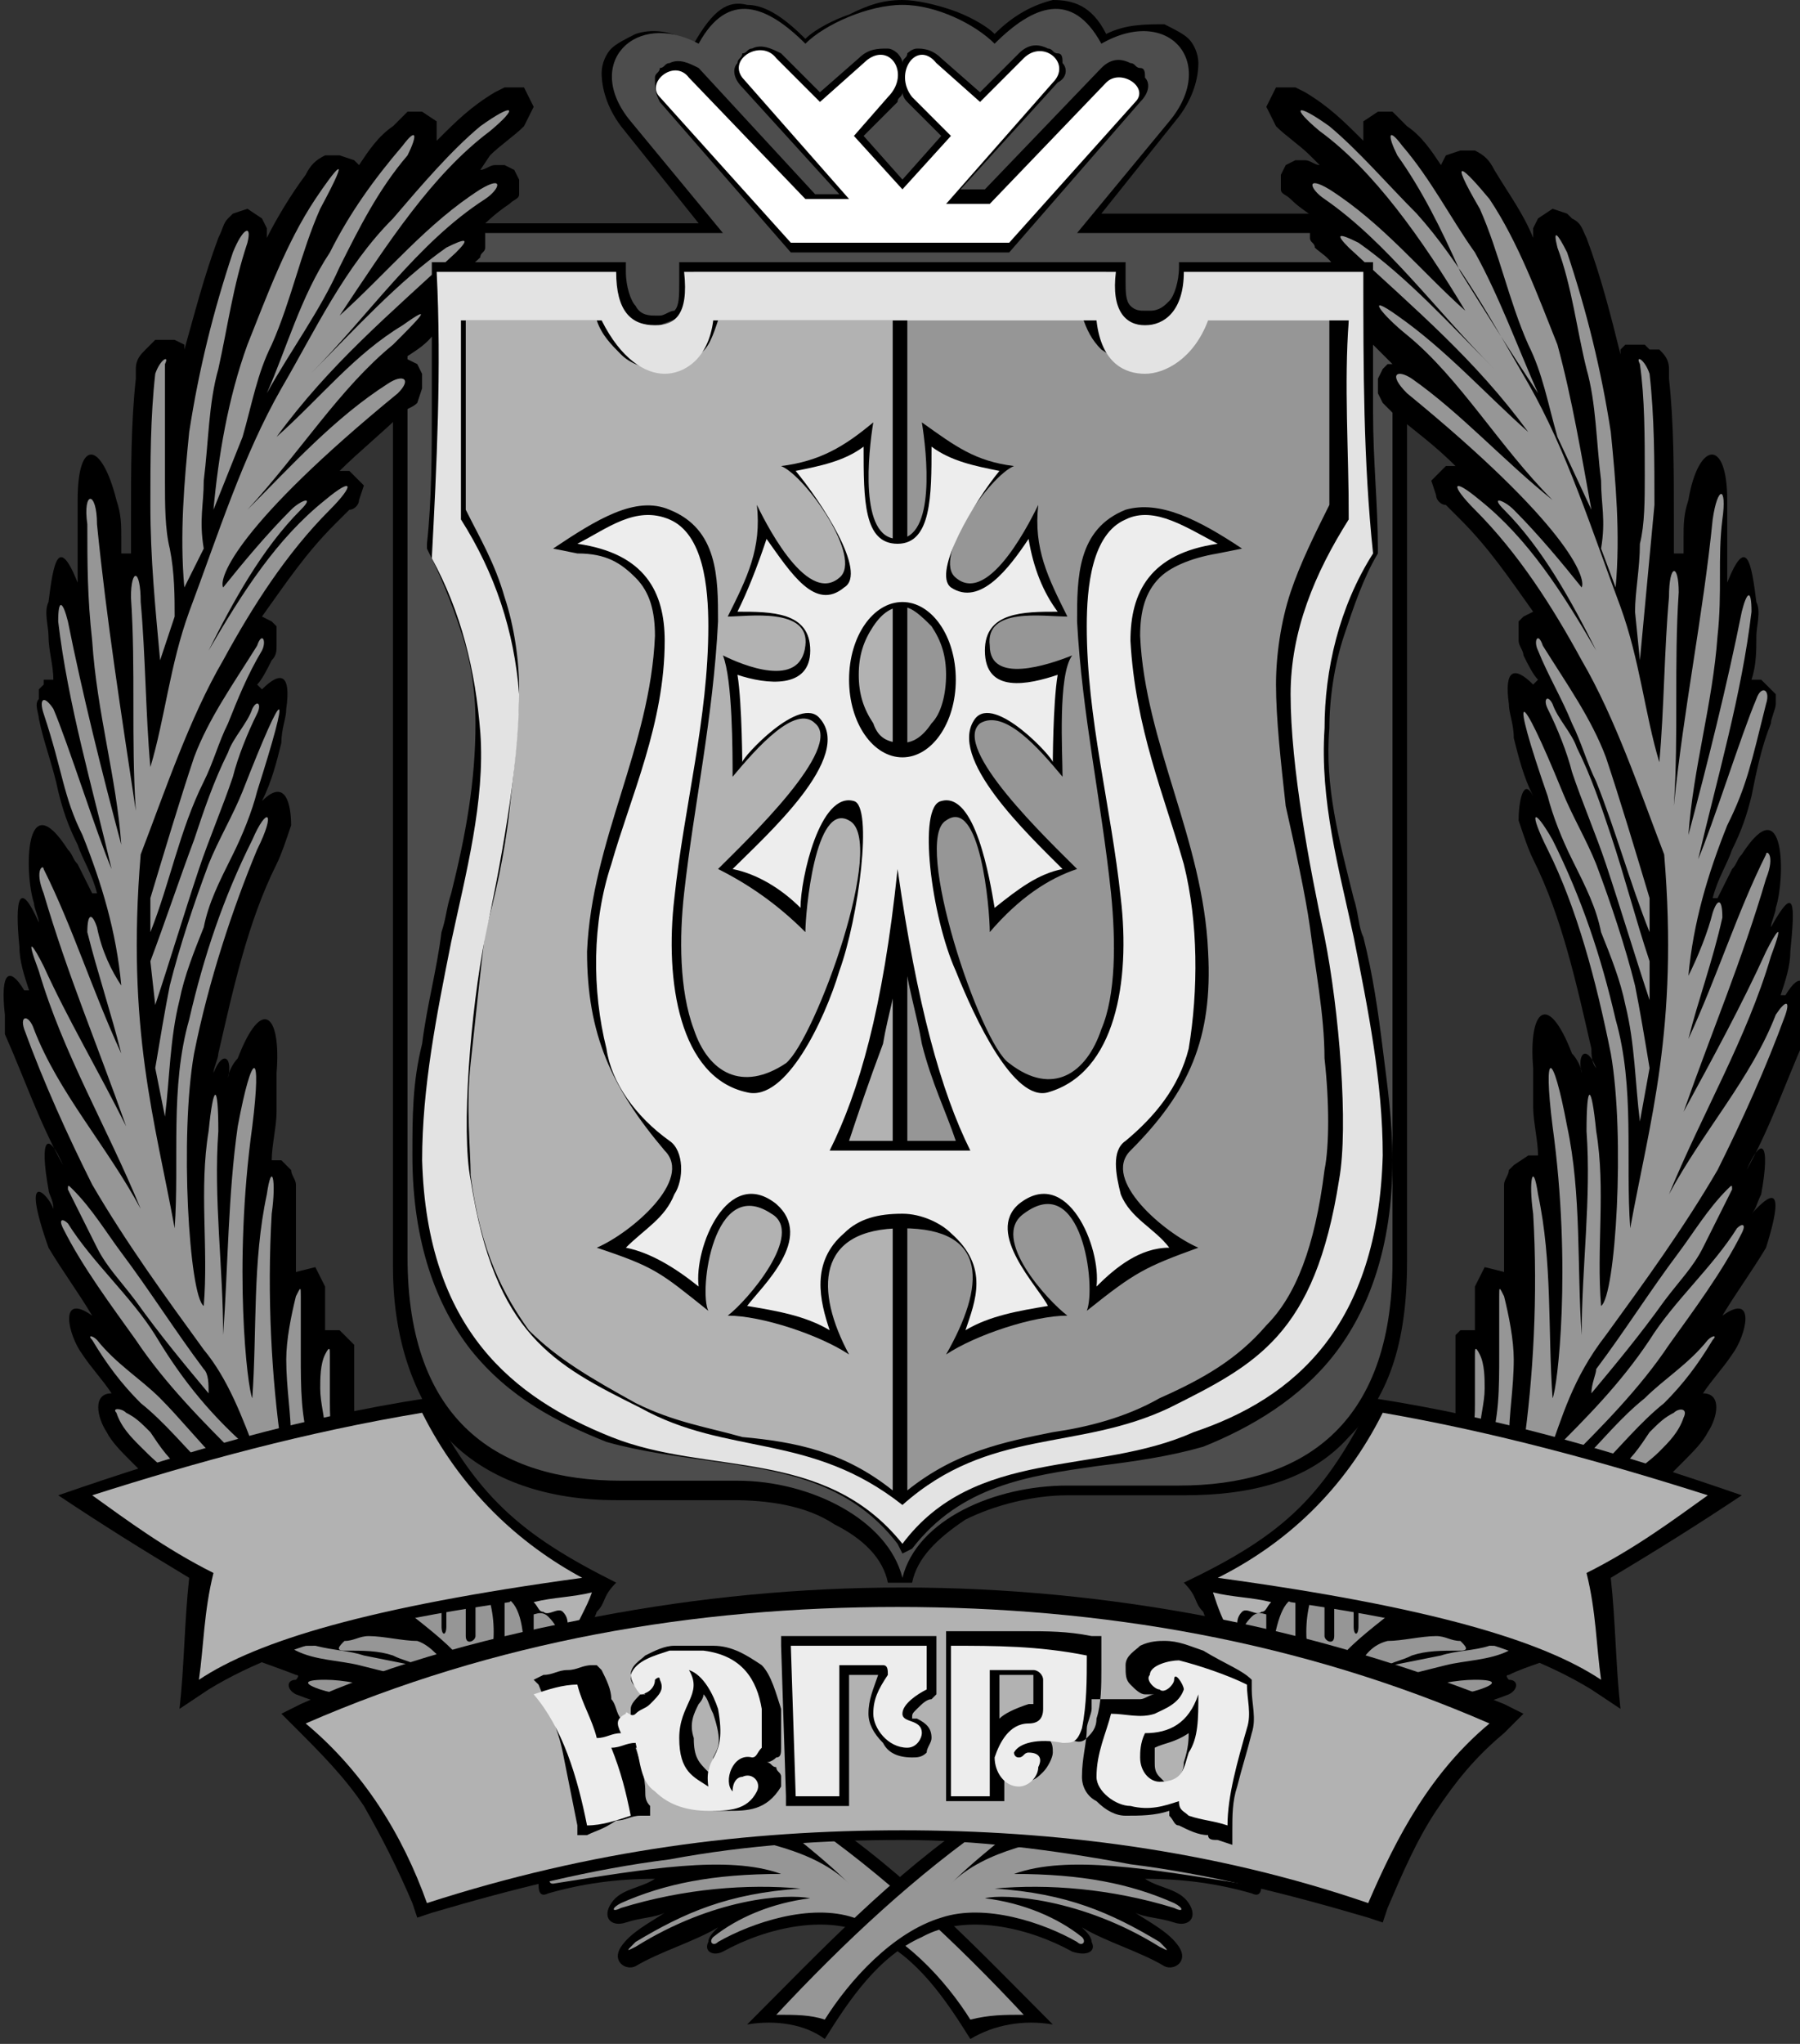
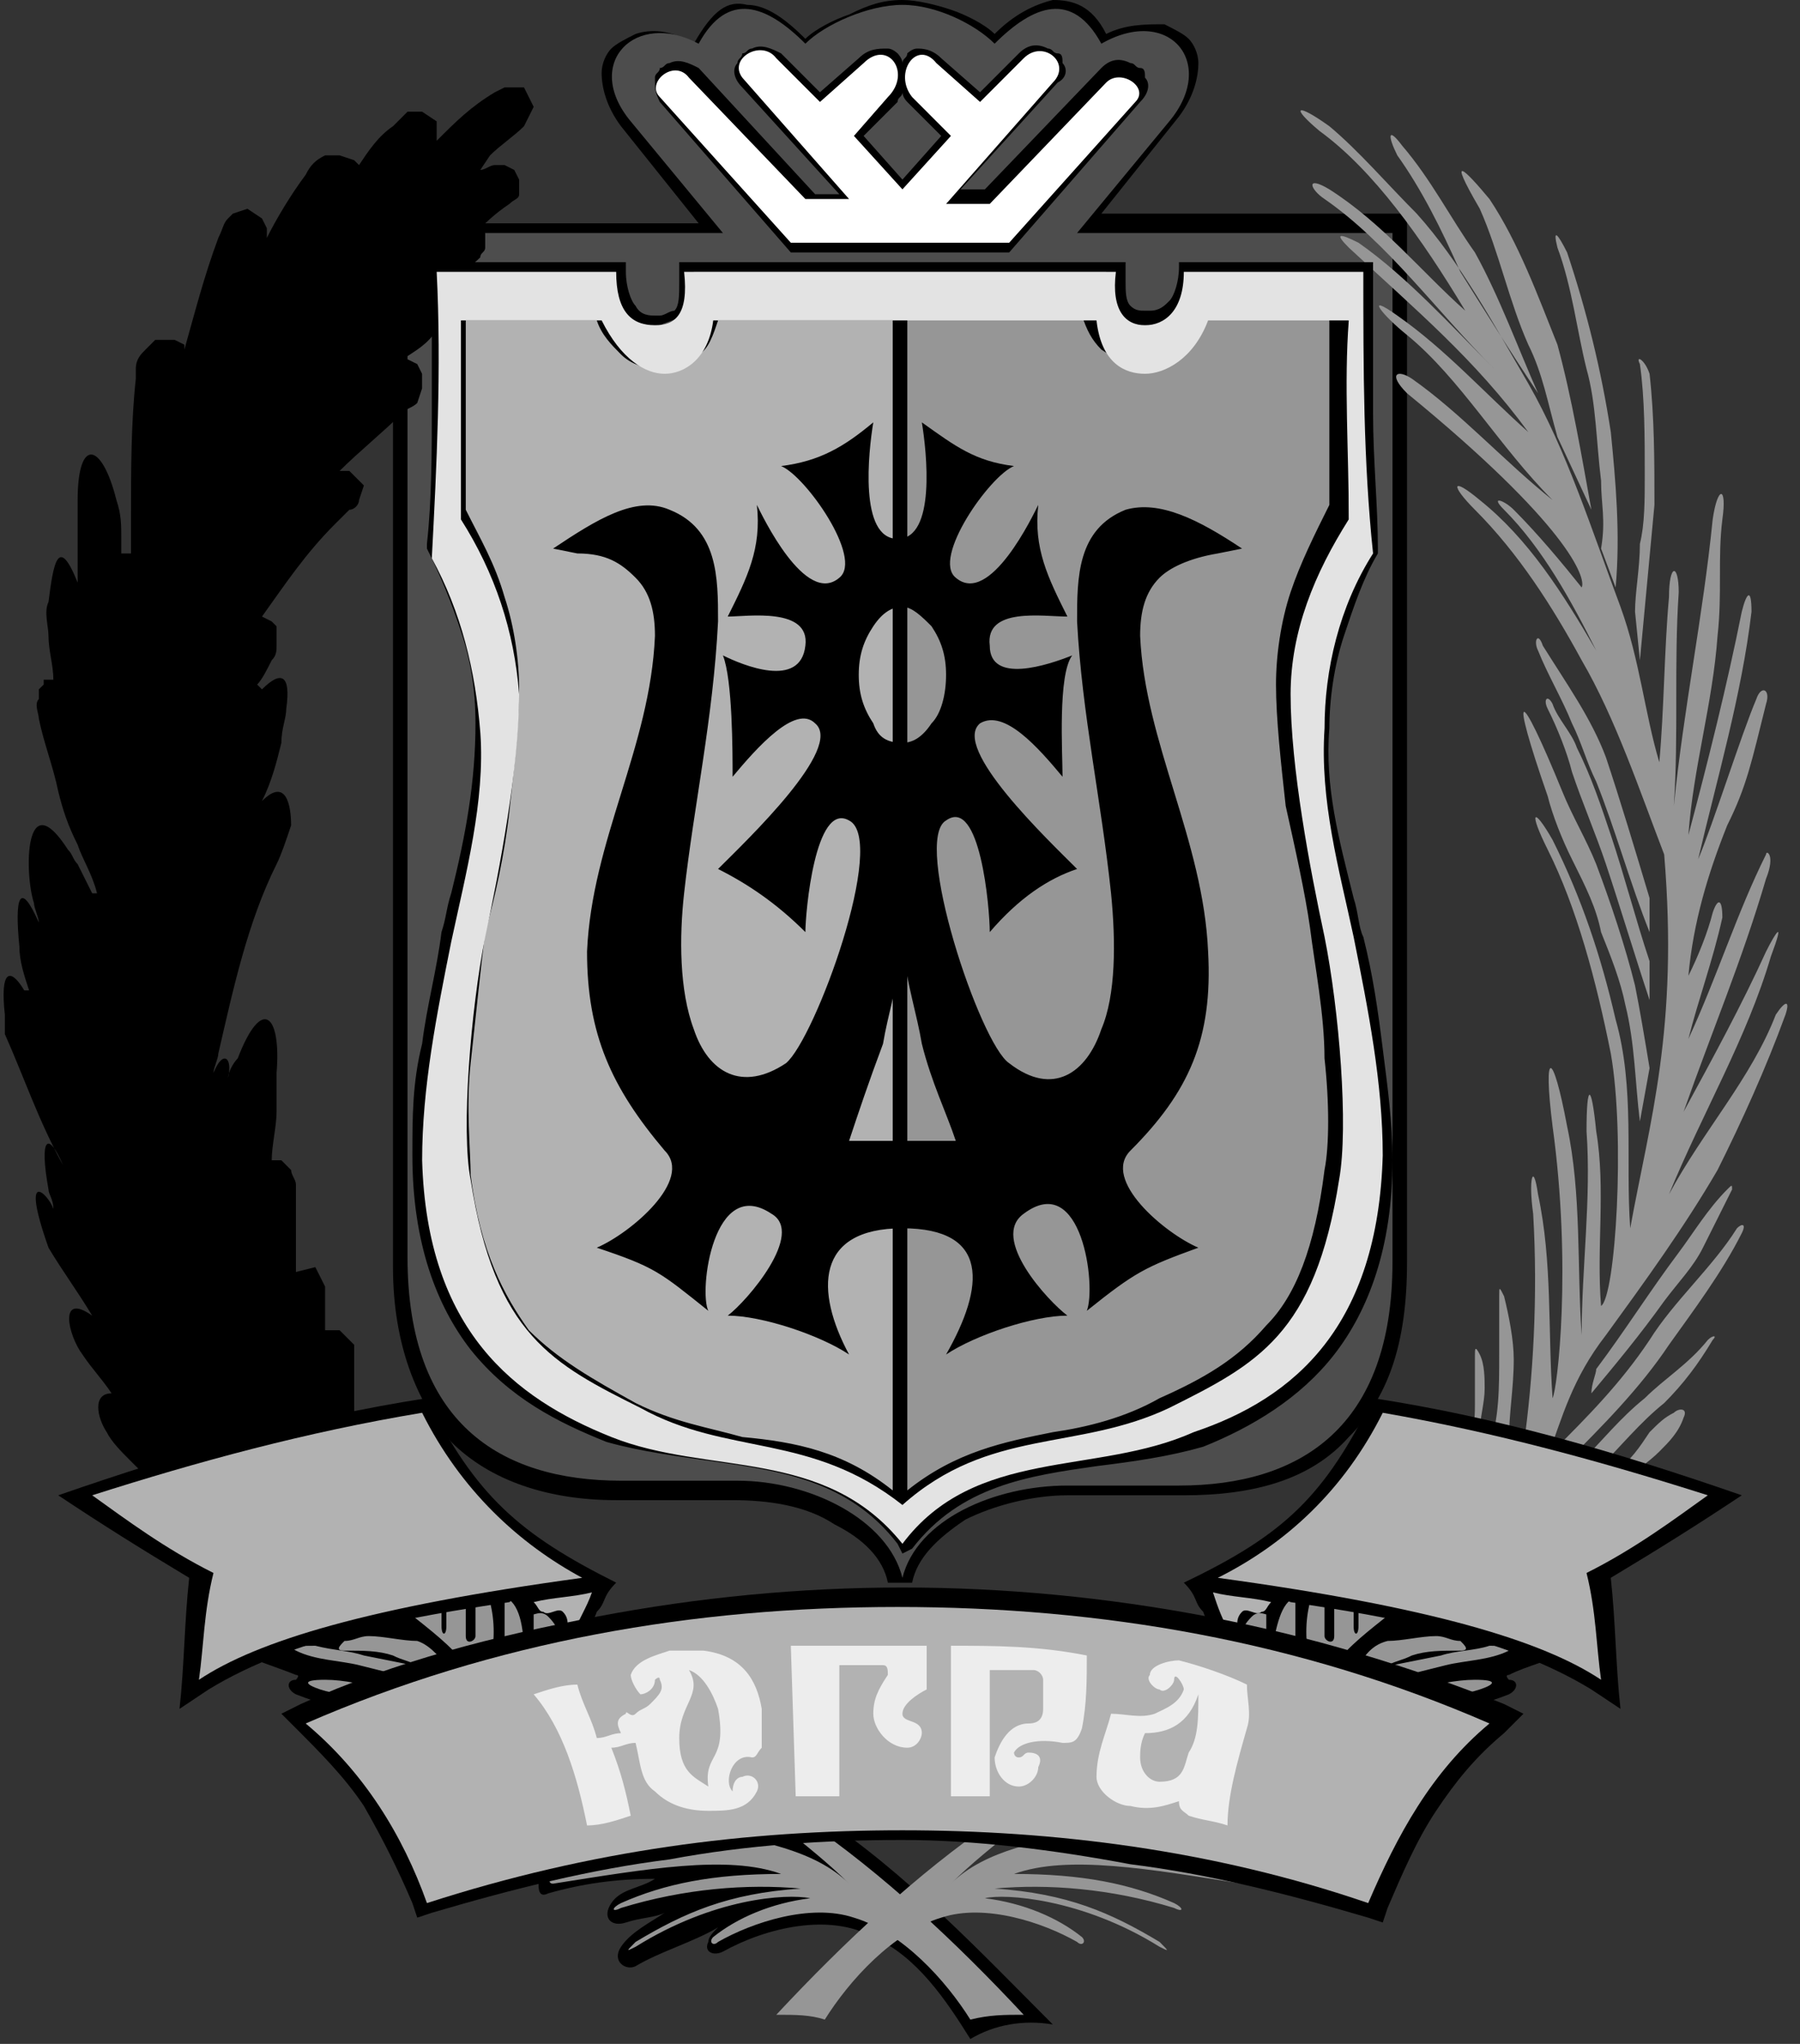
<svg xmlns="http://www.w3.org/2000/svg" width="37" height="42" viewBox="0 0 37 42" fill="none">
  <rect x="0" y="0" width="37" height="42" fill="#333333" stroke="none" />
  <g clip-path="url(#clip0)">
    <path fill-rule="evenodd" clip-rule="evenodd" d="M18.749 32.523H18.251C18.151 32.024 17.752 31.625 17.154 31.325C16.555 30.926 15.757 30.827 15.059 30.827H12.666C11.27 30.827 10.073 30.428 9.275 29.63C8.577 28.831 8.078 27.634 8.078 26.038V4.589H14.361L12.765 2.594C12.466 2.195 12.367 1.796 12.367 1.496C12.367 1.297 12.466 1.097 12.566 0.998C12.666 0.898 12.865 0.798 13.065 0.698C13.364 0.599 13.763 0.599 14.261 0.898C14.66 0.2 14.96 0 15.358 0.1C15.757 0.1 16.156 0.399 16.555 0.798C16.755 0.599 17.154 0.399 17.453 0.299C17.852 0.1 18.151 0 18.55 0C18.849 0 19.248 0.1 19.547 0.2C19.846 0.299 20.245 0.499 20.445 0.698C20.844 0.299 21.242 0.1 21.642 0C22.04 0 22.439 0.1 22.738 0.698C23.137 0.499 23.536 0.499 23.935 0.499C24.135 0.599 24.334 0.698 24.434 0.798C24.534 0.898 24.633 1.097 24.633 1.297C24.633 1.596 24.534 1.995 24.235 2.394L22.639 4.39H28.922V4.589V25.938C28.922 27.634 28.523 28.732 27.725 29.53C26.927 30.428 25.73 30.727 24.334 30.727H21.941C21.242 30.727 20.445 30.926 19.846 31.226C19.248 31.625 18.849 32.024 18.749 32.523Z" fill="black" />
    <path fill-rule="evenodd" clip-rule="evenodd" d="M18.55 32.423C18.251 31.226 16.655 30.427 15.159 30.427H12.766C10.272 30.427 8.377 29.23 8.377 25.838V4.788H14.86L12.965 2.494C11.968 1.297 13.065 0.199 14.361 0.898C14.96 -0.2 15.758 0.1 16.555 0.898C16.954 0.499 17.852 0.1 18.55 0.1C19.248 0.1 20.046 0.499 20.445 0.898C21.243 0.1 22.041 -0.2 22.639 0.898C24.035 0.1 25.032 1.297 24.035 2.494L22.14 4.788H28.623V25.938C28.623 29.33 26.728 30.527 24.235 30.527H21.941C20.445 30.527 18.849 31.226 18.55 32.423Z" fill="#4D4D4D" />
    <path fill-rule="evenodd" clip-rule="evenodd" d="M18.55 1.896C18.55 1.995 18.45 1.995 18.45 2.095L17.752 2.793L18.55 3.691L19.348 2.793L18.649 2.095C18.55 1.995 18.55 1.896 18.55 1.896ZM16.256 5.188L13.563 2.095C13.463 1.896 13.463 1.796 13.463 1.596C13.463 1.496 13.563 1.496 13.563 1.397C13.663 1.397 13.663 1.297 13.763 1.297C13.962 1.197 14.162 1.297 14.361 1.397L16.755 3.991H17.253L15.258 1.796C15.059 1.596 15.059 1.397 15.159 1.297C15.159 1.197 15.258 1.197 15.258 1.097C15.358 1.097 15.358 0.998 15.458 0.998C15.657 0.898 15.857 0.998 16.056 1.097L16.854 1.896L17.652 1.197C17.852 0.998 18.051 0.998 18.25 0.998C18.35 0.998 18.45 1.097 18.45 1.097C18.45 1.097 18.55 1.197 18.55 1.297C18.55 1.197 18.649 1.197 18.649 1.097C18.649 1.097 18.749 0.998 18.849 0.998C18.949 0.998 19.148 0.998 19.348 1.197L20.145 1.896L20.943 1.097C21.143 0.898 21.342 0.898 21.541 0.998C21.641 0.998 21.641 1.097 21.741 1.097C21.841 1.097 21.841 1.197 21.841 1.297C21.941 1.397 21.941 1.596 21.741 1.696L19.746 3.891H20.245L22.639 1.397C22.838 1.197 23.038 1.197 23.237 1.297C23.337 1.297 23.337 1.397 23.436 1.397C23.536 1.397 23.536 1.496 23.536 1.596C23.636 1.696 23.636 1.896 23.436 2.095L20.744 5.188H16.256V5.188Z" fill="black" />
    <path fill-rule="evenodd" clip-rule="evenodd" d="M16.256 4.988L13.563 1.995C13.264 1.696 13.863 1.197 14.162 1.596L16.555 4.09H17.453L15.259 1.596C14.96 1.197 15.658 0.798 15.957 1.197L16.855 2.095L17.752 1.297C18.251 0.798 18.75 1.496 18.251 1.995L17.553 2.793L18.55 3.891L19.547 2.793L18.75 1.995C18.351 1.496 18.849 0.798 19.248 1.297L20.146 2.095L21.043 1.197C21.442 0.798 22.041 1.297 21.642 1.696L19.448 4.19H20.345L22.739 1.696C23.038 1.397 23.636 1.796 23.337 2.095L20.744 4.988H16.256Z" fill="white" />
    <path fill-rule="evenodd" clip-rule="evenodd" d="M7.38 3.392C7.579 3.093 7.779 2.794 8.078 2.594C8.178 2.494 8.178 2.494 8.278 2.394L8.377 2.295H8.676L8.976 2.494V2.694V2.893C9.375 2.494 9.674 2.195 10.172 1.896L10.372 1.796H10.472H10.771L10.97 2.195L10.871 2.394L10.771 2.594C10.571 2.794 10.272 2.993 10.073 3.193L9.873 3.492C9.973 3.492 10.073 3.392 10.172 3.392H10.372L10.571 3.492L10.671 3.691V3.891V3.991C10.671 4.09 10.571 4.09 10.472 4.19C10.172 4.39 9.973 4.589 9.873 4.689L9.973 4.789V4.988V5.088C9.973 5.188 9.873 5.188 9.873 5.288C9.674 5.487 9.474 5.587 9.375 5.687C9.275 5.886 9.075 5.986 8.976 6.185L9.175 6.385L9.075 6.684L8.976 6.784C8.776 7.083 8.577 7.183 8.278 7.383H8.377L8.577 7.482L8.676 7.682V7.881V7.981L8.577 8.28C8.477 8.38 8.377 8.38 8.278 8.48C7.879 8.879 7.38 9.278 6.981 9.677H7.181L7.48 9.976L7.38 10.276C7.38 10.376 7.28 10.475 7.181 10.475C7.081 10.575 6.981 10.675 6.881 10.774C6.283 11.373 5.884 11.972 5.385 12.67L5.585 12.77L5.685 12.87V12.969V13.269C5.685 13.368 5.685 13.468 5.585 13.568C5.485 13.767 5.385 13.967 5.286 14.067L5.385 14.166C5.784 13.767 5.984 13.867 5.884 14.566C5.884 14.765 5.784 14.964 5.784 15.264C5.685 15.663 5.585 16.062 5.385 16.461C5.884 15.962 5.984 16.561 5.984 16.96C5.884 17.259 5.784 17.558 5.685 17.758C5.086 18.955 4.787 20.352 4.488 21.649C4.488 21.748 4.388 21.948 4.388 22.048C4.588 21.549 4.787 21.748 4.687 22.147C4.687 22.048 4.787 21.848 4.887 21.748C5.385 20.451 5.784 20.851 5.685 22.048C5.685 22.347 5.685 22.547 5.685 22.846C5.685 23.145 5.585 23.544 5.585 23.843H5.784L5.884 23.943L5.984 24.043C5.984 24.143 6.083 24.242 6.083 24.342C6.083 24.642 6.083 25.041 6.083 25.34C6.083 25.639 6.083 25.839 6.083 26.138L6.482 26.038L6.682 26.437C6.682 26.537 6.682 26.637 6.682 26.736C6.682 26.936 6.682 27.136 6.682 27.335H6.981L7.181 27.535L7.28 27.634C7.28 27.834 7.28 28.033 7.28 28.133C7.28 28.333 7.28 28.532 7.28 28.831C7.28 29.031 7.28 29.231 7.38 29.43V30.029L6.782 29.929L6.881 30.428L6.183 30.128C5.884 30.228 5.585 30.328 5.286 30.428L5.385 30.627L5.286 30.428H4.986V30.328L4.787 30.428L4.687 30.328L4.189 30.727L3.989 30.527L3.59 30.927C3.291 30.627 2.992 30.328 2.693 30.029C2.493 29.829 2.294 29.63 2.194 29.43C1.995 29.131 1.895 28.632 2.294 28.632C2.094 28.333 1.895 28.133 1.695 27.834C1.396 27.435 1.197 26.537 1.895 27.036C1.596 26.537 1.296 26.138 0.997 25.639C0.399 23.943 0.997 24.542 1.097 24.841C1.097 24.642 0.997 24.542 0.997 24.442C0.798 23.345 0.997 23.245 1.296 23.943C0.798 23.045 0.499 22.147 0.1 21.25V21.05V20.851C-5.71486e-05 19.953 0.199 19.853 0.499 20.352H0.598C0.499 20.052 0.399 19.753 0.399 19.454C0.299 18.456 0.399 18.057 0.798 18.955C0.798 18.855 0.698 18.656 0.698 18.556C0.499 17.957 0.499 16.062 1.396 17.459C1.496 17.558 1.496 17.658 1.596 17.758C1.695 17.957 1.795 18.157 1.895 18.357H1.995C1.895 17.957 1.695 17.658 1.596 17.359C1.396 16.96 1.296 16.66 1.197 16.262C1.097 15.763 0.898 15.264 0.798 14.765C0.798 14.665 0.698 14.466 0.798 14.366V14.266V14.166L0.898 14.067V13.967H1.097C1.097 13.668 0.997 13.368 0.997 13.069C0.997 12.87 0.898 12.57 0.997 12.371C1.097 11.573 1.197 10.974 1.596 11.972C1.596 11.672 1.596 11.373 1.596 11.074C1.596 10.774 1.596 10.575 1.596 10.276C1.596 8.979 2.094 9.079 2.393 10.276C2.493 10.575 2.493 10.774 2.493 11.074V11.373H2.693C2.693 11.074 2.693 10.774 2.693 10.575C2.693 9.677 2.693 8.68 2.792 7.782V7.582C2.792 7.383 2.892 7.283 2.992 7.183L3.092 7.083L3.191 6.984H3.391H3.59L3.79 7.083V7.183C3.989 6.485 4.189 5.687 4.488 4.889C4.588 4.689 4.588 4.589 4.687 4.489L4.787 4.39L5.086 4.29L5.385 4.489L5.485 4.689C5.485 4.789 5.485 4.889 5.485 4.889C5.685 4.489 5.984 3.991 6.283 3.592C6.383 3.392 6.482 3.292 6.682 3.193H6.782H6.981L7.28 3.292L7.38 3.392Z" fill="black" />
-     <path fill-rule="evenodd" clip-rule="evenodd" d="M5.485 8.081C5.884 7.183 6.183 6.086 6.781 5.188C7.18 4.39 7.679 3.691 8.277 2.993C8.577 2.594 8.577 2.794 8.377 3.193C7.779 3.891 7.38 4.689 6.981 5.487C6.582 6.385 5.984 7.183 5.485 8.081ZM4.388 10.475L4.986 8.979C5.186 8.281 5.285 7.682 5.585 7.083C5.984 6.186 6.183 5.188 6.582 4.29C7.28 2.993 6.881 3.492 6.482 4.09C5.884 4.988 5.485 6.086 5.086 7.083C4.687 8.181 4.488 9.378 4.388 10.475ZM3.789 12.072C3.69 10.974 3.789 9.877 3.889 8.879C4.089 7.582 4.388 6.385 4.787 5.188C4.986 4.689 5.186 4.589 5.086 4.988C4.787 5.886 4.687 6.684 4.488 7.582C4.288 8.281 4.288 9.079 4.188 9.877C4.188 10.376 4.089 10.675 4.188 11.273L3.789 12.072ZM3.291 13.568C3.191 12.47 3.091 11.473 3.091 10.376C3.091 9.478 3.091 8.58 3.191 7.682C3.291 7.383 3.49 7.283 3.391 7.482C3.391 8.38 3.391 9.079 3.391 9.877C3.391 10.376 3.391 10.874 3.49 11.273C3.59 11.772 3.59 12.271 3.59 12.67L3.291 13.568ZM3.091 19.155C3.49 18.157 3.69 17.06 4.188 16.062C4.388 15.663 4.488 15.264 4.687 14.865C4.887 14.366 5.086 13.867 5.385 13.368C5.485 13.169 5.385 12.969 5.285 13.269C4.787 14.067 4.288 14.765 3.989 15.563C3.69 16.461 3.391 17.459 3.091 18.456V19.155ZM3.091 19.753C3.391 18.955 3.69 18.057 3.989 17.259C4.188 16.661 4.388 16.062 4.687 15.463C4.787 15.164 5.086 14.865 5.186 14.566C5.285 14.366 5.385 14.466 5.285 14.665C5.086 15.064 4.887 15.563 4.787 15.962C4.587 16.561 4.288 17.259 4.089 17.858C3.789 18.756 3.49 19.753 3.191 20.651L3.091 19.753ZM3.191 21.948C3.291 21.349 3.391 20.751 3.49 20.252C3.69 19.454 3.989 18.556 4.288 17.758C4.488 17.259 4.787 16.76 4.986 16.262C5.884 13.967 5.984 14.067 5.285 16.262C5.186 16.661 4.986 17.159 4.787 17.558C4.488 18.157 4.288 18.556 4.188 19.055C3.989 19.554 3.789 20.052 3.69 20.551C3.49 21.349 3.49 22.148 3.391 22.946L3.191 21.948ZM4.188 28.133C3.59 27.335 3.091 26.537 2.493 25.739C2.194 25.34 1.895 24.841 1.496 24.442C1.396 24.342 1.396 24.342 1.396 24.442C1.595 24.841 1.795 25.24 1.994 25.639C2.194 26.038 2.493 26.337 2.792 26.737C3.291 27.435 3.789 28.034 4.288 28.632C4.288 28.433 4.288 28.233 4.188 28.133ZM5.186 29.829L4.887 29.929C4.188 29.231 3.391 28.433 2.792 27.535C2.294 26.836 1.695 26.038 1.296 25.24C1.196 25.041 1.296 25.041 1.396 25.14C1.895 25.939 2.692 26.637 3.191 27.435C3.789 28.433 4.388 29.131 5.186 29.829ZM4.488 30.029L4.288 30.228C3.789 29.73 3.391 29.231 2.892 28.832C2.493 28.433 2.194 28.034 1.895 27.535C1.795 27.435 1.895 27.435 1.994 27.535C2.393 28.034 2.892 28.333 3.291 28.732C3.69 29.131 4.089 29.63 4.488 30.029ZM3.789 30.228C3.49 30.029 3.291 29.73 3.091 29.43C2.892 29.231 2.792 29.131 2.593 29.031C2.493 28.931 2.294 28.931 2.393 29.031C2.493 29.33 2.692 29.53 2.892 29.73C3.091 29.929 3.291 30.128 3.59 30.328L3.789 30.228ZM5.984 29.63C5.984 29.031 5.884 28.532 5.884 27.934C5.884 27.535 5.984 27.036 6.083 26.637C6.183 26.437 6.183 26.437 6.183 26.637C6.183 27.036 6.183 27.435 6.183 27.834C6.183 28.532 6.183 29.131 6.382 29.73C6.183 29.63 6.083 29.63 5.984 29.63ZM6.682 29.43C6.682 29.131 6.582 28.832 6.582 28.532C6.582 28.333 6.582 28.034 6.682 27.834C6.781 27.634 6.781 27.734 6.781 27.834C6.781 28.133 6.781 28.433 6.781 28.832C6.781 29.031 6.781 29.33 6.881 29.53L6.682 29.43ZM5.285 29.929C5.485 29.829 5.585 29.829 5.784 29.73C5.585 28.333 5.485 26.637 5.585 24.941C5.684 24.242 5.585 23.843 5.485 24.542C5.186 25.939 5.285 27.335 5.186 28.732C5.086 28.532 4.787 26.038 5.186 23.145C5.385 21.549 5.186 21.549 4.887 23.145C4.687 24.542 4.687 26.038 4.587 27.435C4.587 26.038 4.388 24.642 4.488 23.245C4.488 22.247 4.388 22.247 4.288 23.245C4.089 24.442 4.288 25.639 4.188 26.836C3.889 26.637 3.69 23.345 3.989 21.649C4.288 20.152 4.787 18.656 5.285 17.459C5.684 16.661 5.485 16.561 5.186 17.259C4.587 18.456 4.188 19.653 3.889 20.95C3.49 22.347 3.69 23.843 3.59 25.24C3.191 23.045 2.593 21.15 2.892 17.558C3.391 16.262 3.889 14.765 4.587 13.568C5.186 12.47 5.884 11.373 6.781 10.475C7.28 9.976 7.28 9.777 6.682 10.276C5.684 11.074 4.986 12.171 4.288 13.368C4.787 12.371 5.385 11.273 6.183 10.475C6.482 10.176 6.183 10.276 5.984 10.475C5.485 10.974 4.986 11.573 4.587 12.072C4.488 11.872 4.887 10.775 8.178 8.081C8.477 7.782 8.277 7.682 7.978 7.881C6.881 8.58 5.984 9.577 5.086 10.475C6.183 9.278 6.981 7.981 8.078 7.083C8.577 6.585 8.975 6.186 8.277 6.684C7.28 7.283 6.582 8.181 5.684 8.979C6.781 7.482 7.978 6.485 9.374 5.188C9.674 4.889 9.574 4.889 9.175 5.088C8.178 5.786 7.28 6.784 6.382 7.682C7.579 6.485 8.577 4.988 9.973 4.09C10.272 3.891 10.372 3.592 9.873 3.891C8.776 4.589 7.978 5.587 6.981 6.485C7.978 4.988 8.876 3.592 10.072 2.694C10.671 2.195 10.571 2.095 9.873 2.594C9.275 3.093 8.676 3.791 8.078 4.49C7.081 5.487 6.482 6.784 5.784 7.981C4.986 9.378 4.488 10.974 3.889 12.57C3.49 13.668 3.391 14.765 3.091 15.763C2.992 14.665 2.992 13.468 2.892 12.371C2.892 11.672 2.692 11.672 2.692 12.271C2.792 13.768 2.692 15.164 2.792 16.661C2.493 14.665 2.194 12.77 1.994 10.775C1.994 10.076 1.695 10.076 1.795 10.775C1.795 11.573 1.795 12.271 1.895 13.169C1.994 14.665 2.393 15.962 2.493 17.359C2.094 15.863 1.695 14.266 1.396 12.77C1.296 12.371 1.196 12.271 1.196 12.77C1.396 14.466 1.895 16.162 2.294 17.858C1.994 17.159 1.396 15.264 1.097 14.566C0.897 14.266 0.798 14.366 0.897 14.665C1.296 15.863 1.296 16.361 1.695 17.159C2.094 18.157 2.393 19.155 2.493 20.252C2.294 19.953 2.094 19.554 1.994 19.055C1.895 18.756 1.795 18.756 1.795 19.155C1.994 19.953 2.294 20.851 2.493 21.649C1.895 20.352 1.496 19.055 0.897 17.858C0.897 17.758 0.698 17.858 0.897 18.357C1.396 20.052 1.994 21.449 2.593 23.145C1.994 21.948 1.396 20.95 0.897 19.853C0.698 19.454 0.498 19.155 0.798 19.953C1.296 21.649 2.194 23.145 2.892 24.841C2.194 23.544 1.196 22.447 0.698 21.15C0.598 20.851 0.399 20.851 0.498 21.15C0.897 22.247 1.396 23.345 1.895 24.342C2.593 25.539 3.391 26.637 4.188 27.734C4.687 28.333 4.986 29.131 5.285 29.929Z" fill="#969696" />
    <path fill-rule="evenodd" clip-rule="evenodd" d="M21.641 41.601C20.145 40.104 18.649 38.508 16.854 37.311C15.059 37.511 13.264 37.81 11.469 38.009C11.369 38.209 11.269 38.508 11.07 38.708C11.07 38.807 11.07 39.007 11.269 38.907C11.967 38.708 12.665 38.608 13.463 38.608C13.164 38.807 12.765 38.807 12.566 39.107C12.366 39.406 12.566 39.606 12.865 39.506C13.164 39.406 13.463 39.406 13.663 39.306C13.364 39.506 12.965 39.705 12.765 40.005C12.566 40.304 12.865 40.503 13.064 40.404C13.563 40.104 14.261 39.905 14.76 39.606C14.66 39.705 14.56 39.805 14.56 39.905C14.461 40.104 14.66 40.204 14.86 40.104C15.757 39.606 17.054 39.306 17.951 39.805C18.849 40.204 19.447 41.102 19.946 41.9C20.445 41.601 21.043 41.501 21.641 41.601Z" fill="black" />
    <path fill-rule="evenodd" clip-rule="evenodd" d="M21.043 41.402C19.647 39.905 18.151 38.508 16.555 37.411C16.356 37.411 16.256 37.411 16.057 37.511C16.555 37.91 17.054 38.309 17.453 38.708C16.755 38.01 15.558 37.81 14.461 37.611C13.563 37.81 12.765 37.91 11.768 38.109C11.668 38.209 11.569 38.409 11.369 38.508C11.27 38.608 11.27 38.708 11.369 38.708C13.264 38.409 14.96 38.109 16.057 38.508C14.66 38.508 13.663 38.708 12.765 39.107C12.566 39.207 12.566 39.307 12.765 39.207C14.062 38.808 15.358 38.708 16.456 38.808C14.96 38.908 14.062 39.307 13.065 39.905C12.865 40.105 12.865 40.105 13.065 40.005C14.66 39.007 16.156 38.908 16.655 39.007C15.857 39.107 15.159 39.406 14.66 39.805C14.561 39.905 14.66 40.005 14.76 39.905C15.458 39.506 16.655 39.107 17.552 39.406C18.55 39.706 19.447 40.703 19.946 41.501C20.345 41.402 20.644 41.402 21.043 41.402Z" fill="#969696" />
    <path fill-rule="evenodd" clip-rule="evenodd" d="M7.579 35.316C7.081 35.116 6.582 35.017 6.083 34.817C5.884 34.717 5.884 34.518 6.083 34.518C6.083 34.518 6.183 34.418 6.083 34.418C5.585 34.218 5.186 34.119 4.887 33.919L10.87 32.223L12.367 34.119L7.579 35.316Z" fill="black" />
    <path fill-rule="evenodd" clip-rule="evenodd" d="M7.48 34.917C7.181 34.817 6.881 34.817 6.582 34.717C6.283 34.617 6.183 34.518 6.682 34.518C7.081 34.518 7.48 34.617 7.879 34.717L7.48 34.917ZM8.976 34.318C8.477 34.218 7.979 34.119 7.48 34.019C7.181 33.919 6.881 33.919 6.483 33.819C6.283 33.819 5.884 33.819 6.084 33.919C6.483 34.119 6.981 34.119 7.38 34.218C7.779 34.318 8.178 34.418 8.577 34.518L8.976 34.318ZM9.275 34.318L9.076 34.418C8.876 34.318 8.776 34.218 8.577 34.218C8.377 34.119 8.278 34.119 8.078 34.019C7.779 33.919 7.48 33.919 7.081 33.919C6.881 33.919 6.981 33.819 7.081 33.72C7.28 33.72 7.38 33.62 7.58 33.62C7.879 33.62 8.278 33.72 8.577 33.72C8.876 33.819 9.076 34.119 9.275 34.318ZM9.574 34.218C9.275 33.819 8.876 33.52 8.377 33.121L9.076 33.021C9.076 33.121 9.076 33.221 9.076 33.42C9.076 33.62 9.175 33.62 9.175 33.42C9.175 33.321 9.175 33.121 9.175 33.021H9.574C9.574 33.221 9.574 33.42 9.574 33.62C9.574 33.819 9.774 33.72 9.774 33.62C9.774 33.42 9.774 33.221 9.774 32.922H10.073C10.173 33.321 10.173 33.72 10.073 34.218H9.574ZM10.372 33.919C10.372 33.52 10.372 33.121 10.372 32.822C10.671 32.922 10.771 33.42 10.771 34.019C10.771 33.919 10.572 33.919 10.372 33.919ZM10.97 33.72C10.97 33.42 10.97 33.221 10.97 32.922C11.469 33.021 11.569 33.321 11.469 33.72C11.369 33.72 11.17 33.72 10.97 33.72Z" fill="#969696" />
-     <path fill-rule="evenodd" clip-rule="evenodd" d="M29.62 3.392C29.421 3.093 29.221 2.794 28.922 2.594C28.822 2.494 28.822 2.494 28.723 2.394L28.623 2.295H28.324L28.024 2.494V2.694V2.893C27.625 2.494 27.326 2.195 26.828 1.896L26.628 1.796H26.528H26.229L26.03 2.195L26.13 2.394L26.229 2.594C26.429 2.794 26.728 2.993 26.927 3.193L27.127 3.392C27.027 3.392 26.927 3.292 26.828 3.292H26.628L26.429 3.392L26.329 3.592V3.791V3.891C26.329 3.991 26.429 3.991 26.528 4.09C26.728 4.29 26.927 4.39 27.027 4.489L26.927 4.589V4.789V4.889C26.927 4.988 27.027 4.988 27.027 5.088C27.127 5.188 27.326 5.288 27.426 5.487C27.825 5.886 27.925 5.986 28.124 6.185L27.925 6.285V6.684L28.024 6.884C28.224 7.083 28.423 7.283 28.623 7.482H28.523L28.423 7.582L28.324 7.782V7.981V8.081L28.423 8.28C28.523 8.38 28.623 8.48 28.623 8.48C29.121 8.879 29.52 9.178 29.919 9.577H29.72L29.421 9.877L29.52 10.176C29.52 10.276 29.62 10.376 29.72 10.376C29.82 10.475 29.919 10.575 30.019 10.675C30.617 11.273 31.016 11.872 31.515 12.57L31.316 12.67L31.216 12.77V12.87V13.169C31.216 13.269 31.316 13.368 31.316 13.468C31.415 13.668 31.515 13.867 31.615 13.967L31.515 14.067C31.116 13.668 30.917 13.767 31.016 14.466C31.016 14.665 31.116 14.865 31.116 15.164C31.216 15.563 31.316 15.962 31.515 16.361C31.316 15.962 31.216 16.461 31.216 16.86C31.316 17.159 31.415 17.459 31.515 17.658C32.113 18.855 32.413 20.252 32.712 21.549C32.712 21.649 32.712 21.848 32.812 21.948C32.612 21.449 32.413 21.649 32.512 22.048C32.512 21.948 32.413 21.748 32.313 21.649C31.814 20.352 31.415 20.751 31.515 21.948C31.515 22.247 31.515 22.447 31.515 22.746C31.515 23.045 31.615 23.444 31.615 23.744H31.415L31.116 23.943L31.016 24.043C31.016 24.143 30.917 24.242 30.917 24.342C30.917 24.642 30.917 25.041 30.917 25.34C30.917 25.639 30.917 25.839 30.917 26.138L30.518 26.038L30.318 26.437C30.318 26.537 30.318 26.637 30.318 26.736C30.318 26.936 30.318 27.136 30.318 27.335H30.019L29.919 27.435V27.535C29.919 27.734 29.919 27.934 29.919 28.033C29.919 28.233 29.919 28.433 29.919 28.732C29.919 28.931 29.919 29.131 29.919 29.33V29.929L30.518 29.829L30.418 30.328L31.116 30.029C31.415 30.128 31.714 30.228 32.014 30.328L31.914 30.527L32.014 30.328L32.213 30.428V30.328L32.413 30.428L32.512 30.328L33.011 30.727L33.21 30.527L33.709 30.927C34.008 30.627 34.307 30.328 34.607 30.029C34.806 29.829 35.005 29.63 35.105 29.43C35.305 29.131 35.404 28.632 35.005 28.632C35.205 28.333 35.404 28.133 35.604 27.834C35.903 27.435 36.103 26.537 35.404 27.036C35.704 26.537 36.003 26.138 36.302 25.639C36.801 24.043 36.202 24.741 36.003 24.941C36.103 24.841 36.103 24.741 36.202 24.542C36.402 23.444 36.202 23.345 35.903 24.043C36.402 23.145 36.701 22.247 37.1 21.349V21.15V20.95C37.2 20.052 37 19.953 36.701 20.451H36.601C36.701 20.152 36.801 19.853 36.801 19.554C36.9 18.556 36.9 18.157 36.402 19.055C36.402 18.955 36.502 18.756 36.502 18.656C36.701 18.057 36.701 16.162 35.803 17.558C35.704 17.658 35.704 17.758 35.604 17.858C35.504 18.057 35.404 18.257 35.305 18.456H35.205C35.305 18.057 35.504 17.758 35.604 17.459C35.803 17.06 35.903 16.76 36.003 16.361C36.103 15.862 36.202 15.364 36.402 14.865C36.402 14.765 36.502 14.566 36.502 14.466V14.366V14.266L36.402 14.166L36.202 13.967H36.003C36.103 13.668 36.103 13.368 36.103 13.069C36.103 12.87 36.202 12.57 36.103 12.371C36.003 11.573 35.903 10.974 35.504 11.972C35.504 11.672 35.504 11.373 35.504 11.074C35.504 10.774 35.504 10.575 35.504 10.276C35.504 8.979 34.906 9.079 34.706 10.276C34.607 10.575 34.607 10.774 34.607 11.074V11.373H34.407C34.407 11.074 34.407 10.774 34.407 10.575C34.407 9.677 34.407 8.68 34.307 7.782V7.582C34.307 7.383 34.208 7.283 34.108 7.183H33.908L33.809 7.083H33.609H33.41L33.31 7.183V7.283C33.111 6.485 32.911 5.687 32.612 4.889C32.512 4.689 32.512 4.589 32.313 4.489L32.213 4.39L31.914 4.29L31.615 4.489L31.515 4.689C31.515 4.789 31.515 4.889 31.515 4.889C31.316 4.39 31.016 3.991 30.717 3.492C30.617 3.292 30.518 3.193 30.318 3.093H30.218H30.019L29.72 3.193L29.62 3.392Z" fill="black" />
    <path fill-rule="evenodd" clip-rule="evenodd" d="M31.615 8.081C31.216 7.183 30.817 6.086 30.318 5.188C29.82 4.49 29.421 3.691 28.822 2.993C28.523 2.594 28.523 2.794 28.723 3.193C29.221 3.891 29.62 4.689 30.019 5.587C30.518 6.385 31.016 7.183 31.615 8.081ZM32.712 10.475L32.014 8.979C31.814 8.281 31.714 7.682 31.415 7.083C31.016 6.186 30.817 5.188 30.418 4.29C29.72 3.093 30.119 3.492 30.617 4.09C31.216 4.988 31.615 6.086 32.014 7.083C32.313 8.181 32.512 9.378 32.712 10.475ZM33.21 12.072C33.31 10.974 33.21 9.877 33.111 8.879C32.911 7.582 32.612 6.385 32.213 5.188C32.014 4.789 31.914 4.689 32.014 5.088C32.313 5.886 32.413 6.784 32.612 7.582C32.811 8.281 32.811 9.079 32.911 9.877C32.911 10.376 33.011 10.675 32.911 11.273L33.21 12.072ZM33.709 13.568C33.809 12.47 33.908 11.473 34.008 10.376C34.008 9.478 34.008 8.58 33.908 7.682C33.809 7.383 33.609 7.283 33.709 7.482C33.809 8.181 33.809 8.979 33.809 9.777C33.809 10.276 33.809 10.775 33.709 11.174C33.709 11.672 33.609 12.171 33.609 12.57L33.709 13.568ZM33.908 19.155C33.51 18.157 33.21 17.06 32.811 16.062C32.612 15.663 32.512 15.264 32.313 14.865C32.113 14.366 31.814 13.867 31.615 13.368C31.515 13.169 31.615 12.969 31.714 13.269C32.213 14.067 32.712 14.765 33.011 15.563C33.31 16.461 33.609 17.459 33.908 18.456V19.155ZM33.908 19.753C33.609 18.855 33.41 18.057 33.111 17.159C32.911 16.561 32.712 15.962 32.413 15.364C32.313 15.064 32.014 14.765 31.914 14.466C31.814 14.266 31.714 14.366 31.814 14.566C32.014 14.965 32.213 15.463 32.313 15.863C32.512 16.461 32.811 17.159 33.011 17.758C33.31 18.656 33.609 19.653 33.908 20.551V19.753ZM33.908 21.948C33.809 21.349 33.709 20.751 33.609 20.252C33.41 19.454 33.111 18.556 32.811 17.758C32.612 17.259 32.313 16.76 32.113 16.262C31.216 14.067 31.016 14.067 31.814 16.361C31.914 16.76 32.113 17.259 32.313 17.658C32.612 18.257 32.811 18.656 32.911 19.155C33.111 19.653 33.31 20.152 33.41 20.651C33.609 21.449 33.609 22.247 33.709 23.045L33.908 21.948ZM32.811 28.133C33.41 27.335 33.908 26.537 34.507 25.739C34.806 25.34 35.105 24.841 35.504 24.442C35.604 24.342 35.604 24.342 35.604 24.442C35.404 24.841 35.205 25.24 35.005 25.639C34.806 26.038 34.507 26.337 34.208 26.737C33.709 27.435 33.21 28.034 32.712 28.632C32.712 28.433 32.811 28.233 32.811 28.133ZM31.914 29.829L32.213 30.029C32.911 29.33 33.709 28.532 34.307 27.634C34.806 26.936 35.404 26.138 35.803 25.34C35.903 25.14 35.803 25.14 35.704 25.24C35.205 26.038 34.407 26.737 33.908 27.535C33.31 28.433 32.612 29.131 31.914 29.829ZM32.512 30.029L32.811 30.228C33.31 29.73 33.709 29.231 34.208 28.832C34.607 28.433 34.906 28.034 35.205 27.535C35.305 27.435 35.205 27.435 35.105 27.535C34.706 28.034 34.208 28.333 33.809 28.732C33.31 29.131 32.911 29.63 32.512 30.029ZM33.21 30.228C33.51 30.029 33.709 29.73 33.908 29.43C34.108 29.231 34.208 29.131 34.407 29.031C34.507 28.931 34.706 28.931 34.607 29.131C34.507 29.43 34.307 29.63 34.108 29.829C33.908 30.029 33.609 30.228 33.41 30.428L33.21 30.228ZM31.016 29.63C31.016 29.031 31.116 28.532 31.116 27.934C31.116 27.535 31.016 27.036 30.917 26.637C30.817 26.437 30.817 26.437 30.817 26.637C30.817 27.036 30.817 27.435 30.817 27.834C30.817 28.532 30.817 29.131 30.617 29.73C30.817 29.63 30.917 29.63 31.016 29.63ZM30.418 29.43C30.418 29.131 30.518 28.832 30.518 28.532C30.518 28.333 30.518 28.034 30.418 27.834C30.318 27.634 30.318 27.734 30.318 27.834C30.318 28.133 30.318 28.433 30.318 28.832C30.318 29.031 30.318 29.33 30.218 29.53L30.418 29.43ZM31.814 29.929C31.615 29.829 31.515 29.829 31.316 29.73C31.515 28.333 31.615 26.637 31.515 24.941C31.415 24.242 31.515 23.843 31.615 24.542C31.914 25.939 31.814 27.335 31.914 28.732C32.014 28.532 32.313 26.038 31.914 23.145C31.714 21.549 31.914 21.549 32.213 23.145C32.512 24.542 32.413 26.038 32.512 27.435C32.512 26.038 32.712 24.642 32.612 23.245C32.612 22.247 32.712 22.247 32.811 23.245C33.011 24.442 32.811 25.639 32.911 26.836C33.21 26.637 33.41 23.345 33.111 21.649C32.811 20.152 32.413 18.656 31.814 17.459C31.415 16.661 31.515 16.561 31.914 17.259C32.512 18.456 32.911 19.653 33.21 20.95C33.609 22.347 33.41 23.843 33.51 25.24C33.908 23.045 34.507 21.15 34.208 17.558C33.709 16.262 33.21 14.765 32.512 13.568C31.914 12.47 31.216 11.373 30.318 10.475C29.82 9.976 29.82 9.777 30.418 10.276C31.415 11.074 32.113 12.171 32.811 13.368C32.313 12.371 31.714 11.273 30.917 10.475C30.617 10.176 30.917 10.276 31.116 10.475C31.615 10.974 32.113 11.573 32.512 12.072C32.612 11.872 32.213 10.775 28.922 8.081C28.523 7.682 28.723 7.582 29.022 7.782C30.019 8.48 30.917 9.478 31.914 10.276C30.817 9.178 30.019 7.782 28.922 6.884C28.423 6.485 28.024 5.986 28.723 6.485C29.72 7.183 30.518 8.081 31.415 8.879C30.318 7.383 29.121 6.385 27.725 5.088C27.426 4.789 27.526 4.789 27.925 4.988C28.922 5.687 29.82 6.684 30.717 7.582C29.52 6.385 28.523 4.988 27.227 4.09C26.927 3.891 26.828 3.592 27.326 3.891C28.423 4.589 29.221 5.587 30.119 6.385C29.221 4.889 28.224 3.492 27.127 2.694C26.528 2.195 26.628 2.095 27.326 2.594C27.925 3.093 28.523 3.791 29.121 4.39C30.019 5.387 30.717 6.684 31.415 7.881C32.213 9.278 32.712 10.874 33.31 12.47C33.709 13.568 33.809 14.665 34.108 15.663C34.208 14.566 34.208 13.368 34.307 12.271C34.307 11.573 34.507 11.573 34.507 12.171C34.407 13.668 34.507 15.064 34.407 16.561C34.607 14.566 35.005 12.67 35.205 10.675C35.305 9.976 35.504 9.976 35.404 10.675C35.305 11.473 35.404 12.171 35.305 13.069C35.205 14.466 34.806 15.763 34.706 17.159C35.105 15.663 35.504 14.067 35.803 12.57C35.903 12.171 36.003 12.072 36.003 12.57C35.803 14.266 35.305 15.962 34.906 17.658C35.205 16.96 35.803 15.064 36.102 14.366C36.202 14.067 36.402 14.166 36.302 14.466C36.003 15.663 35.903 16.162 35.504 16.96C35.105 17.957 34.806 18.955 34.706 20.052C34.906 19.653 35.105 19.155 35.205 18.756C35.305 18.456 35.404 18.456 35.404 18.855C35.205 19.753 34.906 20.551 34.706 21.349C35.305 20.052 35.704 18.756 36.302 17.558C36.302 17.459 36.502 17.558 36.302 18.057C35.803 19.753 35.205 21.15 34.607 22.846C35.205 21.748 35.803 20.651 36.302 19.554C36.502 19.155 36.701 18.855 36.402 19.653C35.903 21.349 35.005 22.846 34.307 24.542C35.005 23.245 36.003 22.148 36.502 20.851C36.701 20.551 36.801 20.551 36.701 20.851C36.302 21.948 35.803 23.045 35.305 24.043C34.607 25.24 33.809 26.337 33.011 27.435C32.313 28.333 32.113 29.131 31.814 29.929Z" fill="#969696" />
-     <path fill-rule="evenodd" clip-rule="evenodd" d="M15.358 41.601C16.854 40.104 18.35 38.508 20.145 37.311C21.941 37.511 23.736 37.81 25.531 38.009C25.631 38.209 25.73 38.508 25.93 38.708C25.93 38.807 25.93 39.007 25.73 38.907C25.032 38.708 24.334 38.608 23.536 38.608C23.835 38.807 24.234 38.807 24.434 39.107C24.633 39.406 24.434 39.606 24.135 39.506C23.835 39.406 23.536 39.406 23.337 39.306C23.636 39.506 24.035 39.705 24.234 40.005C24.434 40.304 24.135 40.503 23.935 40.404C23.437 40.104 22.738 39.905 22.24 39.606C22.34 39.705 22.439 39.805 22.439 39.905C22.539 40.104 22.34 40.204 22.04 40.104C21.143 39.606 19.846 39.306 18.949 39.805C18.051 40.204 17.453 41.102 16.954 41.9C16.555 41.601 15.957 41.501 15.358 41.601Z" fill="black" />
    <path fill-rule="evenodd" clip-rule="evenodd" d="M15.957 41.402C17.353 39.905 18.849 38.508 20.445 37.411C20.644 37.411 20.744 37.411 20.944 37.511C20.445 37.91 19.946 38.309 19.547 38.708C20.245 38.01 21.442 37.81 22.539 37.611C23.437 37.81 24.235 37.91 25.232 38.109C25.332 38.209 25.431 38.409 25.531 38.508C25.631 38.608 25.631 38.708 25.531 38.708C23.636 38.409 21.941 38.109 20.844 38.508C22.24 38.508 23.237 38.708 24.135 39.107C24.334 39.207 24.334 39.307 24.135 39.207C22.838 38.808 21.542 38.708 20.445 38.808C21.941 38.908 22.838 39.307 23.836 39.905C24.035 40.105 24.035 40.105 23.836 40.005C22.24 39.007 20.644 38.908 20.245 39.007C21.043 39.107 21.741 39.406 22.24 39.805C22.34 39.905 22.24 40.005 22.14 39.905C21.442 39.506 20.245 39.107 19.348 39.406C18.351 39.706 17.453 40.703 16.954 41.501C16.655 41.402 16.356 41.402 15.957 41.402Z" fill="#969696" />
    <path fill-rule="evenodd" clip-rule="evenodd" d="M29.52 35.316C30.019 35.116 30.517 35.017 31.016 34.817C31.215 34.717 31.215 34.518 31.016 34.518C31.016 34.518 30.916 34.418 31.016 34.418C31.415 34.218 31.913 34.119 32.213 33.919L26.229 32.223L24.733 33.919L29.52 35.316Z" fill="black" />
    <path fill-rule="evenodd" clip-rule="evenodd" d="M29.52 34.917C29.819 34.817 30.118 34.817 30.418 34.717C30.717 34.617 30.817 34.518 30.318 34.518C29.919 34.518 29.52 34.617 29.021 34.717L29.52 34.917ZM28.124 34.318C28.622 34.218 29.121 34.119 29.62 34.019C29.919 33.919 30.318 33.919 30.617 33.819C30.817 33.819 31.215 33.819 31.016 33.919C30.617 34.119 30.118 34.119 29.72 34.218C29.321 34.318 28.922 34.418 28.523 34.518L28.124 34.318ZM27.825 34.318L28.024 34.418C28.224 34.318 28.323 34.218 28.523 34.218C28.722 34.119 28.822 34.119 29.021 34.019C29.321 33.919 29.62 33.919 30.019 33.919C30.218 33.919 30.118 33.819 30.019 33.72C29.819 33.72 29.72 33.62 29.52 33.62C29.221 33.62 28.822 33.72 28.523 33.72C28.124 33.819 28.024 34.119 27.825 34.318ZM27.426 34.218C27.725 33.819 28.124 33.52 28.622 33.121L27.924 33.021C27.924 33.121 27.924 33.221 27.924 33.42C27.924 33.62 27.825 33.62 27.825 33.42C27.825 33.321 27.825 33.121 27.825 33.021H27.426C27.426 33.221 27.426 33.42 27.426 33.62C27.426 33.819 27.226 33.72 27.226 33.62C27.226 33.42 27.226 33.221 27.226 32.922H26.927C26.827 33.321 26.827 33.72 26.927 34.218H27.426ZM26.628 33.919C26.628 33.52 26.628 33.121 26.628 32.822C26.329 32.922 26.229 33.42 26.129 34.019C26.329 33.919 26.428 33.919 26.628 33.919ZM26.029 33.72C26.029 33.42 26.029 33.221 26.029 32.922C25.531 33.021 25.431 33.321 25.531 33.72C25.73 33.72 25.93 33.72 26.029 33.72Z" fill="#969696" />
    <path fill-rule="evenodd" clip-rule="evenodd" d="M8.776 28.731C9.774 30.727 10.671 31.525 12.666 32.522C12.367 32.822 12.466 32.922 12.267 33.121C12.167 33.42 11.968 33.62 11.768 33.919C11.469 33.72 11.569 33.52 11.27 33.221C11.07 33.021 10.871 33.321 10.771 33.121C10.671 33.021 10.571 32.822 10.472 32.922C8.477 33.221 6.084 33.62 4.288 34.717L3.69 35.116C3.79 34.218 3.79 33.321 3.889 32.423C2.892 31.824 2.094 31.325 1.197 30.727C3.79 29.829 6.183 29.131 8.776 28.731Z" fill="black" />
    <path fill-rule="evenodd" clip-rule="evenodd" d="M1.895 30.727C4.089 30.028 6.283 29.43 8.677 29.031C9.475 30.627 10.671 31.724 11.968 32.423C7.58 33.021 5.286 33.72 4.089 34.518C4.189 33.819 4.189 33.121 4.388 32.323C3.391 31.824 2.593 31.226 1.895 30.727ZM12.167 32.722C11.768 32.822 11.369 32.822 10.97 32.922C11.07 33.021 11.07 33.121 11.17 33.121C11.27 33.221 11.469 33.021 11.569 33.121C11.768 33.321 11.569 33.52 11.768 33.62C11.868 33.321 12.068 33.021 12.167 32.722Z" fill="#B2B2B2" />
    <path fill-rule="evenodd" clip-rule="evenodd" d="M28.224 28.731C27.226 30.727 26.428 31.525 24.334 32.522C24.633 32.822 24.533 32.922 24.733 33.121C24.833 33.42 25.032 33.62 25.232 33.919C25.531 33.72 25.431 33.52 25.73 33.221C25.93 33.021 26.129 33.321 26.229 33.121C26.329 33.021 26.329 32.822 26.528 32.922C28.523 33.221 30.916 33.62 32.711 34.717L33.31 35.116C33.21 34.218 33.21 33.321 33.11 32.423C34.108 31.824 34.905 31.325 35.803 30.727C33.21 29.829 30.817 29.131 28.224 28.731Z" fill="black" />
    <path fill-rule="evenodd" clip-rule="evenodd" d="M35.105 30.727C32.911 30.028 30.717 29.43 28.423 29.031C27.625 30.627 26.429 31.724 25.032 32.423C29.421 33.021 31.714 33.72 32.911 34.518C32.811 33.819 32.811 33.121 32.612 32.323C33.609 31.824 34.407 31.226 35.105 30.727ZM24.933 32.722C25.331 32.822 25.73 32.822 26.129 32.922C26.03 33.021 26.03 33.121 25.93 33.121C25.83 33.221 25.631 33.021 25.531 33.121C25.331 33.321 25.531 33.52 25.331 33.62C25.132 33.321 25.032 33.021 24.933 32.722Z" fill="#B2B2B2" />
    <path fill-rule="evenodd" clip-rule="evenodd" d="M18.55 37.81C16.954 37.81 15.358 37.91 13.763 38.209C12.167 38.408 10.571 38.807 8.876 39.306L8.577 39.406L8.477 39.107C8.178 38.408 7.879 37.81 7.48 37.111C7.081 36.513 6.582 36.014 6.083 35.515L5.784 35.216L6.183 35.016C8.178 34.118 10.172 33.62 12.267 33.221C14.361 32.822 16.455 32.622 18.55 32.622C20.644 32.622 22.738 32.822 24.833 33.221C26.927 33.62 28.922 34.218 30.916 35.016L31.315 35.216L30.916 35.615C30.318 36.114 29.919 36.613 29.52 37.211C29.121 37.81 28.822 38.508 28.523 39.206L28.423 39.506L28.124 39.406C26.428 38.907 24.833 38.508 23.237 38.309C21.641 38.009 20.046 37.81 18.55 37.81Z" fill="black" />
    <path fill-rule="evenodd" clip-rule="evenodd" d="M18.55 37.611C15.359 37.611 12.167 38.01 8.776 39.107C8.278 37.71 7.48 36.413 6.283 35.416C10.173 33.72 14.262 33.022 18.45 33.022C22.639 33.022 26.728 33.72 30.617 35.416C29.421 36.413 28.723 37.71 28.124 39.107C24.933 38.01 21.642 37.611 18.55 37.611Z" fill="#B2B2B2" />
    <path fill-rule="evenodd" clip-rule="evenodd" d="M18.35 31.026C17.353 30.228 16.356 30.029 15.259 29.829C14.561 29.729 13.763 29.53 12.965 29.131C12.067 28.632 11.27 28.233 10.671 27.634C10.073 26.936 9.674 25.938 9.375 24.342C9.275 23.843 9.275 22.945 9.375 21.948C9.474 20.95 9.574 19.953 9.774 19.154C9.973 18.456 10.073 17.558 10.272 16.66C10.372 15.762 10.472 14.865 10.472 14.166C10.472 13.568 10.372 12.969 10.172 12.37C9.973 11.772 9.674 11.173 9.375 10.675V10.575C9.375 9.876 9.375 9.178 9.375 8.48C9.375 7.781 9.375 7.083 9.375 6.385H12.466V6.485C12.566 6.784 12.765 6.983 12.965 7.183C13.164 7.382 13.464 7.482 13.663 7.482C13.863 7.482 14.062 7.382 14.261 7.283C14.361 7.083 14.561 6.884 14.561 6.584V6.485H18.45V31.026H18.35Z" fill="#B2B2B2" />
    <path fill-rule="evenodd" clip-rule="evenodd" d="M18.649 31.026C19.647 30.228 20.644 30.029 21.741 29.829C22.439 29.729 23.237 29.53 24.035 29.131C24.932 28.632 25.73 28.233 26.329 27.634C26.927 27.036 27.326 25.938 27.625 24.342C27.725 23.843 27.725 22.945 27.625 21.948C27.525 21.05 27.426 20.052 27.326 19.254C27.226 18.556 27.027 17.658 26.827 16.76C26.728 15.862 26.528 14.964 26.628 14.266C26.628 13.667 26.728 13.069 26.927 12.47C27.127 11.872 27.426 11.273 27.725 10.774V10.675C27.725 9.976 27.725 9.278 27.725 8.58C27.725 7.881 27.725 7.183 27.725 6.485V6.385H24.633V6.485C24.534 6.784 24.334 7.083 24.135 7.183C23.935 7.382 23.636 7.482 23.436 7.482C23.237 7.482 23.038 7.382 22.838 7.283C22.738 7.083 22.539 6.884 22.539 6.584V6.485H18.649V31.026V31.026Z" fill="#969696" />
    <path fill-rule="evenodd" clip-rule="evenodd" d="M18.55 31.924L18.45 31.724C17.453 30.428 16.057 30.228 14.66 30.029C13.962 29.929 13.164 29.829 12.466 29.63C11.469 29.23 10.472 28.732 9.674 27.734C8.976 26.836 8.477 25.539 8.477 23.744C8.477 22.945 8.477 22.247 8.677 21.449C8.776 20.651 8.976 19.953 9.075 19.154C9.175 18.855 9.175 18.656 9.275 18.356C9.574 17.159 9.774 16.062 9.774 14.865C9.774 14.166 9.674 13.568 9.474 12.969C9.275 12.371 9.075 11.872 8.776 11.273V11.173C8.876 10.276 8.876 9.278 8.876 8.38C8.876 7.382 8.876 6.485 8.876 5.487V5.387H12.865V5.587C12.865 5.886 12.965 6.185 13.065 6.285C13.164 6.485 13.364 6.485 13.464 6.485C13.464 6.485 13.464 6.485 13.563 6.485C13.663 6.485 13.763 6.385 13.863 6.385C13.962 6.285 13.962 6.086 13.962 5.786C13.962 5.686 13.962 5.587 13.962 5.587V5.387H23.137V5.587C23.137 5.686 23.137 5.786 23.137 5.786C23.137 5.986 23.137 6.185 23.237 6.285C23.337 6.385 23.437 6.385 23.536 6.385C23.536 6.385 23.536 6.385 23.636 6.385C23.835 6.385 23.935 6.285 24.035 6.185C24.135 6.086 24.235 5.786 24.235 5.487V5.387H28.224V5.587C28.224 6.584 28.224 7.582 28.224 8.48C28.224 9.477 28.323 10.375 28.323 11.273V11.373C28.024 11.872 27.825 12.47 27.625 13.069C27.426 13.668 27.326 14.366 27.326 14.964C27.226 16.162 27.526 17.259 27.825 18.456C27.924 18.755 27.924 19.055 28.024 19.254C28.224 20.052 28.323 20.751 28.423 21.549C28.523 22.347 28.623 23.045 28.623 23.843C28.623 25.639 28.124 26.936 27.426 27.834C26.728 28.732 25.73 29.33 24.733 29.729C24.035 29.929 23.337 30.029 22.539 30.128C21.143 30.328 19.747 30.527 18.749 31.824L18.55 31.924ZM18.65 6.584V30.627C19.647 29.829 20.644 29.63 21.642 29.43C22.34 29.33 23.137 29.131 23.835 28.732C24.733 28.333 25.431 27.933 26.03 27.235C26.628 26.637 27.027 25.639 27.226 24.043C27.326 23.544 27.326 22.646 27.226 21.748C27.226 20.85 27.027 19.853 26.927 19.055C26.828 18.356 26.628 17.459 26.428 16.561C26.329 15.663 26.229 14.765 26.229 14.066C26.229 13.468 26.329 12.77 26.528 12.171C26.728 11.572 27.027 10.974 27.326 10.375C27.326 9.677 27.326 9.078 27.326 8.38C27.326 7.782 27.326 7.083 27.326 6.485H24.733C24.534 6.784 24.434 7.083 24.235 7.183C23.935 7.382 23.636 7.482 23.437 7.482C23.137 7.482 22.938 7.382 22.639 7.183C22.439 6.983 22.34 6.784 22.24 6.485H18.65V6.584ZM18.35 30.627V6.584H14.76C14.66 6.884 14.561 7.183 14.361 7.283C14.162 7.482 13.863 7.582 13.563 7.582C13.264 7.582 12.965 7.482 12.765 7.283C12.566 7.083 12.367 6.884 12.267 6.584H9.574C9.574 7.183 9.574 7.881 9.574 8.48C9.574 9.178 9.574 9.777 9.574 10.475C9.873 11.074 10.172 11.572 10.372 12.271C10.571 12.869 10.671 13.568 10.671 14.166C10.671 14.865 10.571 15.762 10.472 16.66C10.372 17.558 10.172 18.456 9.973 19.154C9.873 19.953 9.774 20.95 9.674 21.848C9.574 22.746 9.674 23.644 9.674 24.143C9.873 25.739 10.372 26.637 10.871 27.335C11.469 27.933 12.167 28.333 13.065 28.831C13.863 29.23 14.561 29.33 15.259 29.53C16.356 29.63 17.353 29.829 18.35 30.627ZM18.55 31.425C19.647 30.228 21.043 30.029 22.439 29.829C23.137 29.729 23.835 29.63 24.534 29.43C25.531 29.031 26.428 28.532 27.127 27.634C27.825 26.736 28.224 25.539 28.323 23.843C28.323 23.045 28.323 22.347 28.124 21.648C28.024 20.85 27.825 20.152 27.725 19.354C27.625 19.055 27.625 18.855 27.526 18.556C27.226 17.359 27.027 16.162 27.027 14.964C27.027 14.266 27.127 13.668 27.326 12.969C27.526 12.371 27.725 11.872 28.024 11.273C27.924 10.375 27.924 9.477 27.825 8.48C27.825 7.582 27.825 6.684 27.825 5.686H24.434C24.434 5.986 24.334 6.285 24.235 6.385C24.035 6.584 23.835 6.684 23.536 6.684H23.437C23.237 6.684 23.038 6.584 22.938 6.385C22.838 6.185 22.738 5.986 22.738 5.686V5.587H14.261V5.686C14.261 5.986 14.162 6.185 14.062 6.385C13.962 6.584 13.763 6.584 13.563 6.684H13.464C13.164 6.684 12.965 6.584 12.765 6.385C12.666 6.185 12.566 5.986 12.566 5.686H9.175C9.175 6.584 9.175 7.582 9.175 8.48C9.175 9.477 9.075 10.375 9.075 11.273C9.375 11.772 9.574 12.371 9.774 12.969C9.973 13.668 10.073 14.266 10.073 14.964C10.172 16.162 9.873 17.359 9.574 18.556C9.474 18.855 9.474 19.055 9.375 19.354C9.175 20.152 9.075 20.85 8.976 21.648C8.876 22.347 8.776 23.145 8.776 23.843C8.776 25.539 9.275 26.736 9.973 27.634C10.671 28.532 11.569 29.031 12.566 29.43C13.264 29.63 13.962 29.729 14.66 29.829C16.057 30.029 17.453 30.228 18.55 31.425ZM18.55 31.126C19.747 30.128 20.744 29.929 21.741 29.729C22.439 29.53 23.237 29.43 24.035 29.031C24.933 28.532 25.73 28.133 26.329 27.535C26.927 26.836 27.326 25.838 27.625 24.242C27.725 23.744 27.725 22.846 27.625 21.848C27.526 20.95 27.426 19.953 27.326 19.154C27.127 18.456 27.027 17.558 26.828 16.66C26.728 15.762 26.528 14.865 26.628 14.166C26.628 13.568 26.728 12.969 26.927 12.371C27.127 11.772 27.426 11.173 27.725 10.675V10.575C27.725 9.877 27.725 9.178 27.725 8.48C27.725 7.782 27.725 7.083 27.725 6.385V6.285H24.633V6.385C24.534 6.684 24.334 6.983 24.135 7.083C23.935 7.283 23.736 7.382 23.536 7.382C23.337 7.382 23.137 7.283 22.938 7.183C22.838 7.083 22.738 6.784 22.639 6.485V6.385H14.561V6.485C14.561 6.784 14.361 6.983 14.261 7.183C14.062 7.382 13.863 7.382 13.663 7.382C13.464 7.382 13.264 7.283 13.065 7.083C12.865 6.884 12.666 6.684 12.566 6.385V6.285H9.275V6.485C9.275 7.183 9.275 7.881 9.275 8.58C9.275 9.278 9.275 9.976 9.275 10.675V10.774C9.574 11.373 9.873 11.872 10.073 12.47C10.272 13.069 10.372 13.668 10.372 14.266C10.372 14.964 10.272 15.862 10.172 16.76C10.073 17.658 9.873 18.556 9.674 19.254C9.474 20.052 9.375 21.05 9.375 21.948C9.375 22.846 9.375 23.744 9.375 24.342C9.574 25.938 10.073 26.936 10.671 27.634C11.27 28.333 12.067 28.732 12.965 29.131C13.763 29.53 14.561 29.729 15.259 29.829C16.256 30.029 17.353 30.228 18.35 31.126H18.55Z" fill="black" />
    <path fill-rule="evenodd" clip-rule="evenodd" d="M18.55 31.724C16.954 29.729 14.561 30.328 12.566 29.529C10.572 28.731 8.776 27.335 8.677 23.843C8.677 22.346 8.976 20.85 9.275 19.354C9.574 17.957 9.973 16.46 9.874 15.064C9.774 13.767 9.475 12.57 8.876 11.472C8.976 9.577 9.076 7.582 8.976 5.586H12.666C12.666 6.385 12.965 6.684 13.464 6.684C13.863 6.684 14.162 6.484 14.062 5.586H22.938C22.838 6.385 23.138 6.684 23.537 6.684C23.936 6.684 24.334 6.385 24.334 5.586H28.024C28.024 7.582 28.024 9.477 28.224 11.373C27.526 12.47 27.227 13.767 27.227 14.964C27.127 16.46 27.526 17.857 27.825 19.254C28.124 20.75 28.423 22.247 28.423 23.743C28.324 27.235 26.628 28.731 24.534 29.43C22.539 30.328 20.046 29.729 18.55 31.724ZM18.55 30.926C20.345 29.33 22.14 29.829 24.035 28.931C25.83 28.033 27.027 27.434 27.526 24.242C27.725 23.145 27.526 20.75 27.227 19.254C26.927 17.857 26.529 15.762 26.529 14.266C26.529 12.969 27.027 11.772 27.725 10.674C27.725 9.278 27.625 7.881 27.725 6.584H24.833C24.534 7.382 23.936 7.681 23.537 7.681C23.138 7.681 22.639 7.482 22.539 6.584H14.661C14.561 7.382 14.062 7.681 13.663 7.681C13.264 7.681 12.766 7.382 12.367 6.584H9.475C9.475 7.981 9.475 9.377 9.475 10.674C10.173 11.772 10.572 12.969 10.671 14.266C10.671 15.762 10.272 17.857 9.973 19.254C9.674 20.75 9.475 23.244 9.674 24.242C10.173 27.434 11.37 28.033 13.165 28.931C14.96 29.928 16.655 29.43 18.55 30.926Z" fill="#E3E3E3" />
    <path fill-rule="evenodd" clip-rule="evenodd" d="M17.453 23.444H19.647C19.447 22.846 19.148 22.247 18.949 21.449C18.849 20.85 18.649 20.252 18.55 19.453C18.45 20.252 18.25 20.85 18.151 21.449C17.852 22.247 17.652 22.846 17.453 23.444ZM18.55 15.264C18.749 15.264 18.949 15.164 19.148 14.864C19.348 14.665 19.447 14.266 19.447 13.867C19.447 13.468 19.348 13.168 19.148 12.869C18.949 12.67 18.749 12.47 18.55 12.47C18.35 12.47 18.151 12.57 17.951 12.869C17.752 13.168 17.652 13.468 17.652 13.867C17.652 14.266 17.752 14.565 17.951 14.864C18.051 15.164 18.25 15.264 18.55 15.264ZM18.55 25.24C16.755 25.24 16.755 26.537 17.453 27.834C16.854 27.434 15.658 27.035 14.959 27.035C15.358 26.736 16.555 25.34 15.857 24.941C14.66 24.142 14.361 26.537 14.56 26.936C13.563 26.138 13.463 26.038 12.267 25.639C12.965 25.34 14.261 24.242 13.663 23.644C12.566 22.347 12.067 21.249 12.067 19.553C12.167 17.259 13.364 15.363 13.463 13.069C13.463 12.57 13.364 12.171 13.065 11.872C12.765 11.572 12.466 11.373 11.868 11.373L11.369 11.273C12.267 10.674 13.065 10.176 13.763 10.475C14.76 10.874 14.76 11.872 14.76 12.77C14.66 14.765 14.261 16.56 14.062 18.356C13.962 19.254 13.962 20.351 14.261 21.149C14.56 22.047 15.259 22.446 16.156 21.848C16.755 21.349 18.25 17.259 17.453 16.86C16.755 16.461 16.555 18.755 16.555 19.154C15.957 18.556 15.358 18.157 14.76 17.857C15.358 17.259 17.353 15.363 16.755 14.864C16.356 14.465 15.558 15.363 15.059 15.962C15.059 15.463 15.059 13.967 14.86 13.468C15.259 13.667 16.455 14.166 16.555 13.268C16.655 12.47 15.358 12.67 14.959 12.67C15.358 11.872 15.658 11.273 15.558 10.375C15.658 10.575 16.555 12.47 17.253 11.872C17.752 11.473 16.555 9.777 16.056 9.577C16.854 9.477 17.353 9.178 17.951 8.679C17.852 9.278 17.652 11.073 18.45 11.073C19.248 11.073 19.048 9.278 18.949 8.679C19.647 9.178 20.046 9.477 20.843 9.577C20.345 9.777 19.148 11.473 19.647 11.872C20.345 12.47 21.242 10.575 21.342 10.375C21.242 11.273 21.542 11.872 21.941 12.67C21.442 12.67 20.245 12.47 20.345 13.268C20.345 14.066 21.542 13.667 22.04 13.468C21.741 13.867 21.841 15.463 21.841 15.962C21.342 15.363 20.644 14.565 20.145 14.864C19.547 15.363 21.542 17.259 22.14 17.857C21.542 18.057 20.943 18.456 20.345 19.154C20.345 18.655 20.145 16.361 19.447 16.86C18.749 17.259 20.145 21.449 20.744 21.848C21.641 22.546 22.34 22.047 22.639 21.149C22.938 20.451 22.938 19.354 22.838 18.356C22.639 16.461 22.24 14.665 22.14 12.77C22.14 11.872 22.14 10.874 23.137 10.475C23.835 10.275 24.633 10.674 25.531 11.273L25.032 11.373C24.434 11.473 24.035 11.672 23.835 11.872C23.536 12.171 23.436 12.57 23.436 13.069C23.536 15.264 24.733 17.259 24.833 19.553C24.933 21.349 24.434 22.446 23.237 23.644C22.639 24.242 23.935 25.34 24.633 25.639C23.536 26.038 23.337 26.138 22.34 26.936C22.539 26.437 22.24 24.043 21.043 24.941C20.345 25.439 21.542 26.736 21.941 27.035C21.242 27.035 20.046 27.434 19.447 27.834C20.245 26.437 20.345 25.24 18.55 25.24Z" fill="black" />
-     <path fill-rule="evenodd" clip-rule="evenodd" d="M18.55 24.941C18.051 24.941 17.652 25.041 17.353 25.34C16.655 25.938 16.854 26.736 17.054 27.335C16.555 27.036 15.957 26.936 15.358 26.836C15.657 26.437 16.755 25.439 15.957 24.741C14.959 23.943 14.261 25.639 14.361 26.437C13.862 26.038 13.364 25.739 12.865 25.639C13.264 25.24 13.663 25.041 13.862 24.542C14.062 24.242 14.062 23.644 13.763 23.444C13.064 22.945 12.566 22.247 12.466 21.549C12.167 20.352 12.167 18.955 12.566 17.758C12.965 16.361 13.663 14.865 13.663 13.169C13.663 12.171 13.264 11.373 11.868 11.174C12.466 10.874 13.064 10.375 13.763 10.675C14.461 10.974 14.56 12.071 14.56 12.869C14.56 14.765 14.062 16.561 13.862 18.456C13.663 20.152 13.962 22.147 15.358 22.447C16.156 22.646 16.954 20.95 17.253 19.953C17.652 18.855 17.951 16.561 17.552 16.461C16.854 16.261 16.455 18.057 16.455 18.656C16.056 18.257 15.558 17.957 15.059 17.858C15.757 17.159 17.552 15.563 16.854 14.765C16.455 14.266 15.258 15.563 15.258 15.663C15.258 15.862 15.258 14.466 15.159 13.867C15.757 14.067 16.655 14.166 16.655 13.368C16.655 12.57 15.857 12.57 15.159 12.57C15.358 12.171 15.558 11.672 15.757 11.074C16.256 11.772 16.755 12.57 17.353 12.071C17.852 11.772 16.854 10.276 16.355 9.677C16.854 9.577 17.353 9.478 17.752 9.178C17.752 10.276 17.752 11.174 18.45 11.174C19.148 11.174 19.148 10.176 19.148 9.178C19.547 9.478 20.046 9.577 20.544 9.677C20.046 10.276 19.148 11.772 19.547 12.071C20.145 12.47 20.744 11.672 21.143 11.074C21.242 11.672 21.442 12.171 21.741 12.57C21.043 12.57 20.245 12.57 20.245 13.368C20.245 14.266 21.143 14.067 21.741 13.867C21.641 14.466 21.641 15.762 21.641 15.663C21.641 15.563 20.445 14.266 20.046 14.765C19.447 15.563 21.143 17.159 21.841 17.858C21.342 17.957 20.943 18.257 20.445 18.656C20.345 18.057 20.046 16.261 19.348 16.461C18.849 16.561 19.148 18.855 19.647 19.953C20.046 20.95 20.843 22.646 21.541 22.447C22.938 22.048 23.237 20.152 23.038 18.456C22.838 16.561 22.339 14.765 22.339 12.869C22.339 12.071 22.439 10.974 23.137 10.675C23.736 10.375 24.434 10.874 25.032 11.174C23.636 11.373 23.237 12.171 23.237 13.169C23.337 14.964 23.935 16.361 24.334 17.758C24.633 18.955 24.633 20.352 24.434 21.549C24.234 22.347 23.736 22.945 23.137 23.444C22.838 23.644 22.938 24.143 23.038 24.542C23.237 25.041 23.736 25.24 24.035 25.639C23.436 25.639 22.938 26.038 22.539 26.437C22.639 25.639 21.941 23.943 20.943 24.741C20.245 25.34 21.342 26.437 21.541 26.836C20.943 26.936 20.345 27.036 19.846 27.335C20.046 26.736 20.345 26.038 19.547 25.34C19.348 25.14 18.948 24.941 18.55 24.941ZM18.55 15.563C19.148 15.563 19.647 14.865 19.647 13.967C19.647 13.069 19.148 12.371 18.55 12.371C17.951 12.371 17.453 13.069 17.453 13.967C17.453 14.865 17.951 15.563 18.55 15.563ZM17.054 23.644H19.946C19.348 22.447 18.849 20.651 18.45 17.858C18.151 20.751 17.652 22.447 17.054 23.644Z" fill="#EDEDED" />
-     <path fill-rule="evenodd" clip-rule="evenodd" d="M24.434 35.615C24.434 35.615 24.334 35.615 24.434 35.615C24.135 35.815 23.935 35.815 23.736 35.914V36.014C23.736 36.114 23.736 36.214 23.736 36.214C23.736 36.313 23.736 36.413 23.835 36.513L23.935 36.613C24.234 36.613 24.334 36.413 24.334 36.214C24.434 35.914 24.434 35.715 24.434 35.615ZM25.73 34.518C25.73 34.817 25.73 34.617 25.73 34.717C25.73 35.017 25.83 35.316 25.73 35.615C25.631 36.014 25.531 36.313 25.431 36.712C25.331 37.012 25.331 37.311 25.331 37.61V37.91L25.032 37.81C24.933 37.81 24.833 37.81 24.833 37.71C24.633 37.71 24.434 37.61 24.234 37.511C24.135 37.511 24.135 37.411 24.035 37.311C24.035 37.311 24.035 37.311 24.035 37.211C23.736 37.311 23.436 37.311 23.137 37.311C22.938 37.311 22.738 37.211 22.539 37.012C22.34 36.912 22.24 36.712 22.24 36.513C22.24 36.114 22.34 35.815 22.34 35.515C22.34 35.416 22.439 35.216 22.439 35.116V34.917H22.639C22.738 34.917 22.838 34.917 22.938 34.917C23.137 34.917 23.337 34.917 23.436 34.917C23.536 34.917 23.636 34.817 23.736 34.817C23.736 34.817 23.736 34.817 23.636 34.817C23.636 34.817 23.636 34.817 23.536 34.817C23.436 34.817 23.337 34.717 23.237 34.617C23.137 34.518 23.137 34.418 23.137 34.218C23.137 34.019 23.337 33.919 23.436 33.819C23.636 33.719 23.835 33.719 23.935 33.719C24.234 33.719 24.434 33.819 24.733 33.919C25.232 34.218 25.531 34.318 25.73 34.518ZM20.544 35.316C20.644 35.216 20.843 35.116 21.143 35.017C21.242 35.017 21.242 35.017 21.242 35.017C21.242 35.017 21.242 35.017 21.242 34.917C21.242 34.717 21.242 34.617 21.242 34.418C21.043 34.418 20.943 34.418 20.744 34.418C20.644 34.418 20.544 34.418 20.544 34.418V35.316V35.316ZM19.348 37.012H19.547H20.445H20.644V36.413C20.744 36.513 20.943 36.613 21.043 36.613C21.242 36.613 21.342 36.513 21.442 36.413C21.542 36.313 21.641 36.114 21.641 36.014C21.641 35.914 21.641 35.815 21.542 35.715C21.641 35.715 21.741 35.715 21.941 35.715C22.14 35.815 22.24 35.815 22.34 35.715C22.439 35.615 22.539 35.515 22.539 35.316C22.639 35.017 22.639 34.617 22.639 34.318C22.639 34.119 22.639 34.019 22.639 33.819V33.62H22.439C21.941 33.52 21.542 33.52 21.043 33.52C20.544 33.52 20.145 33.52 19.647 33.52H19.447V33.719V36.812V37.012H19.348ZM16.156 37.111V36.912L16.056 33.819V33.62H16.256H19.048H19.248V33.819V34.717V34.817L19.148 34.917C19.048 34.917 18.949 35.017 18.849 35.116C18.749 35.216 18.749 35.216 18.749 35.316C18.749 35.316 18.749 35.316 18.849 35.316C19.048 35.416 19.148 35.515 19.148 35.715C19.148 35.815 19.048 35.914 19.048 36.014C18.949 36.114 18.849 36.114 18.749 36.114C18.45 36.114 18.25 36.014 18.151 35.815C17.951 35.615 17.852 35.416 17.852 35.216C17.852 34.917 17.951 34.717 18.051 34.418H17.453V36.912V37.111H16.156V37.111ZM14.461 34.817C14.461 34.917 14.361 35.017 14.361 35.017C14.261 35.216 14.162 35.416 14.261 35.715C14.261 36.114 14.361 36.214 14.56 36.413C14.56 36.313 14.66 36.214 14.66 36.114C14.76 35.914 14.86 35.815 14.66 35.216C14.56 35.017 14.56 34.917 14.461 34.817ZM12.067 37.71H11.868V37.511C11.768 37.012 11.668 36.513 11.569 36.014C11.469 35.515 11.269 35.116 11.07 34.617L10.97 34.518L11.17 34.418C11.369 34.418 11.469 34.318 11.668 34.318C11.868 34.318 11.967 34.218 12.167 34.218H12.267L12.366 34.318C12.466 34.518 12.566 34.717 12.566 34.917C12.666 35.017 12.666 35.216 12.765 35.316H12.865C12.865 35.316 12.865 35.316 12.965 35.316C12.965 35.316 12.965 35.216 12.965 35.116C12.965 35.017 13.065 34.917 13.164 34.817C13.164 34.817 13.164 34.817 13.264 34.817L13.164 34.717C12.965 34.617 12.965 34.518 12.965 34.418C12.965 34.218 13.164 34.119 13.264 34.019C13.463 33.919 13.663 33.819 13.862 33.819C14.062 33.819 14.261 33.819 14.56 33.819H14.66C15.059 33.819 15.358 34.019 15.658 34.218C15.857 34.418 15.957 34.817 16.056 35.116C16.056 35.216 16.056 35.416 16.056 35.515C16.056 35.615 16.056 35.815 16.056 35.914C16.056 36.014 16.056 36.114 15.957 36.114C15.857 36.214 15.757 36.214 15.757 36.214H15.658C15.757 36.214 15.757 36.214 15.757 36.214C15.857 36.214 15.857 36.313 15.957 36.313C15.957 36.413 16.056 36.413 16.056 36.513C16.056 36.613 16.056 36.712 16.056 36.712C15.757 37.211 15.358 37.211 14.959 37.211C14.959 37.211 14.959 37.211 14.86 37.211C14.66 37.211 14.361 37.211 14.162 37.111C13.962 37.012 13.763 36.912 13.563 36.812C13.364 36.613 13.264 36.513 13.264 36.313C13.264 36.214 13.164 36.014 13.164 35.914H13.065C13.164 36.214 13.264 36.513 13.264 36.812C13.264 36.912 13.264 37.012 13.364 37.111V37.311H13.164C12.965 37.311 12.865 37.411 12.666 37.411C12.366 37.61 12.267 37.61 12.067 37.71Z" fill="black" />
    <path fill-rule="evenodd" clip-rule="evenodd" d="M12.067 37.511C12.366 37.511 12.666 37.411 12.965 37.311C12.865 36.812 12.765 36.413 12.566 35.914C12.765 35.914 12.865 35.815 13.065 35.815C13.164 36.214 13.164 36.613 13.463 36.812C13.763 37.111 14.162 37.211 14.56 37.211C14.959 37.211 15.358 37.211 15.558 36.812C15.658 36.613 15.458 36.413 15.259 36.513C15.159 36.513 15.059 36.613 15.059 36.812C14.86 36.613 15.059 36.014 15.458 36.114C15.558 36.114 15.558 36.014 15.658 35.914C15.658 35.615 15.658 35.316 15.658 35.116C15.558 34.518 15.259 34.019 14.461 33.919C14.261 33.919 13.962 33.919 13.763 33.919C13.463 34.019 13.065 34.119 12.965 34.418C12.965 34.518 13.065 34.717 13.164 34.817C13.264 34.817 13.463 34.717 13.463 34.518C13.463 34.518 13.563 34.418 13.563 34.518C13.663 34.717 13.563 34.817 13.364 35.017C13.264 35.116 13.164 35.116 13.065 35.216C12.965 35.316 12.865 35.116 12.865 35.216C12.666 35.316 12.666 35.416 12.765 35.615C12.566 35.615 12.466 35.715 12.267 35.715C12.167 35.316 11.967 35.017 11.868 34.617C11.569 34.617 11.269 34.717 10.97 34.817C11.569 35.515 11.868 36.513 12.067 37.511ZM14.162 34.318C14.461 34.418 14.66 34.817 14.76 35.116C14.959 36.214 14.461 36.014 14.56 36.712C14.261 36.513 13.962 36.413 13.962 35.715C13.962 35.017 14.461 34.817 14.162 34.318ZM16.356 36.912L16.256 33.819H19.048V34.717C18.849 34.817 18.55 35.017 18.55 35.216C18.55 35.416 18.949 35.316 18.949 35.615C18.949 35.715 18.849 35.914 18.649 35.914C18.25 35.914 17.951 35.515 17.951 35.216C17.951 34.917 18.051 34.717 18.25 34.418C18.25 34.318 18.25 34.218 18.151 34.218H17.253V36.912H16.356ZM19.547 36.912V33.819C20.445 33.819 21.342 33.819 22.34 34.019C22.34 34.518 22.34 35.017 22.24 35.515C22.14 35.815 22.04 35.815 21.841 35.815C21.342 35.715 20.943 35.815 20.843 36.014C20.843 36.014 20.843 36.114 20.943 36.114C21.043 36.114 21.043 36.014 21.143 36.014C21.342 36.014 21.442 36.114 21.342 36.313C21.342 36.513 21.143 36.712 20.943 36.712C20.644 36.712 20.445 36.413 20.445 36.114C20.544 35.815 20.744 35.416 21.143 35.416C21.342 35.416 21.442 35.316 21.442 35.116C21.442 34.917 21.442 34.717 21.442 34.518C21.442 34.418 21.342 34.318 21.242 34.318C20.943 34.318 20.644 34.318 20.345 34.318V36.912H19.547ZM25.631 34.617C25.631 34.917 25.73 35.216 25.631 35.515C25.431 36.214 25.232 36.912 25.232 37.511C24.933 37.411 24.733 37.411 24.434 37.311C24.334 37.211 24.234 37.211 24.234 37.012C23.935 37.111 23.636 37.211 23.237 37.111C22.938 37.111 22.539 36.812 22.539 36.513C22.539 36.014 22.738 35.615 22.838 35.216C23.137 35.216 23.436 35.316 23.736 35.216C23.935 35.116 24.234 35.017 24.334 34.717C24.334 34.617 24.135 34.318 24.135 34.518C24.135 34.617 23.935 34.817 23.835 34.717C23.736 34.717 23.536 34.518 23.636 34.418C23.636 34.218 24.035 34.119 24.234 34.119C24.633 34.218 25.232 34.418 25.631 34.617ZM24.633 34.817C24.434 35.416 24.035 35.615 23.536 35.615C23.436 35.815 23.436 36.014 23.436 36.114C23.436 36.413 23.636 36.613 23.835 36.613C24.334 36.613 24.334 36.313 24.434 36.014C24.633 35.715 24.633 35.316 24.633 34.817Z" fill="#EDEDED" />
  </g>
  <defs>
    <clipPath id="clip0">
      <rect width="37" height="42" fill="white" />
    </clipPath>
  </defs>
</svg>